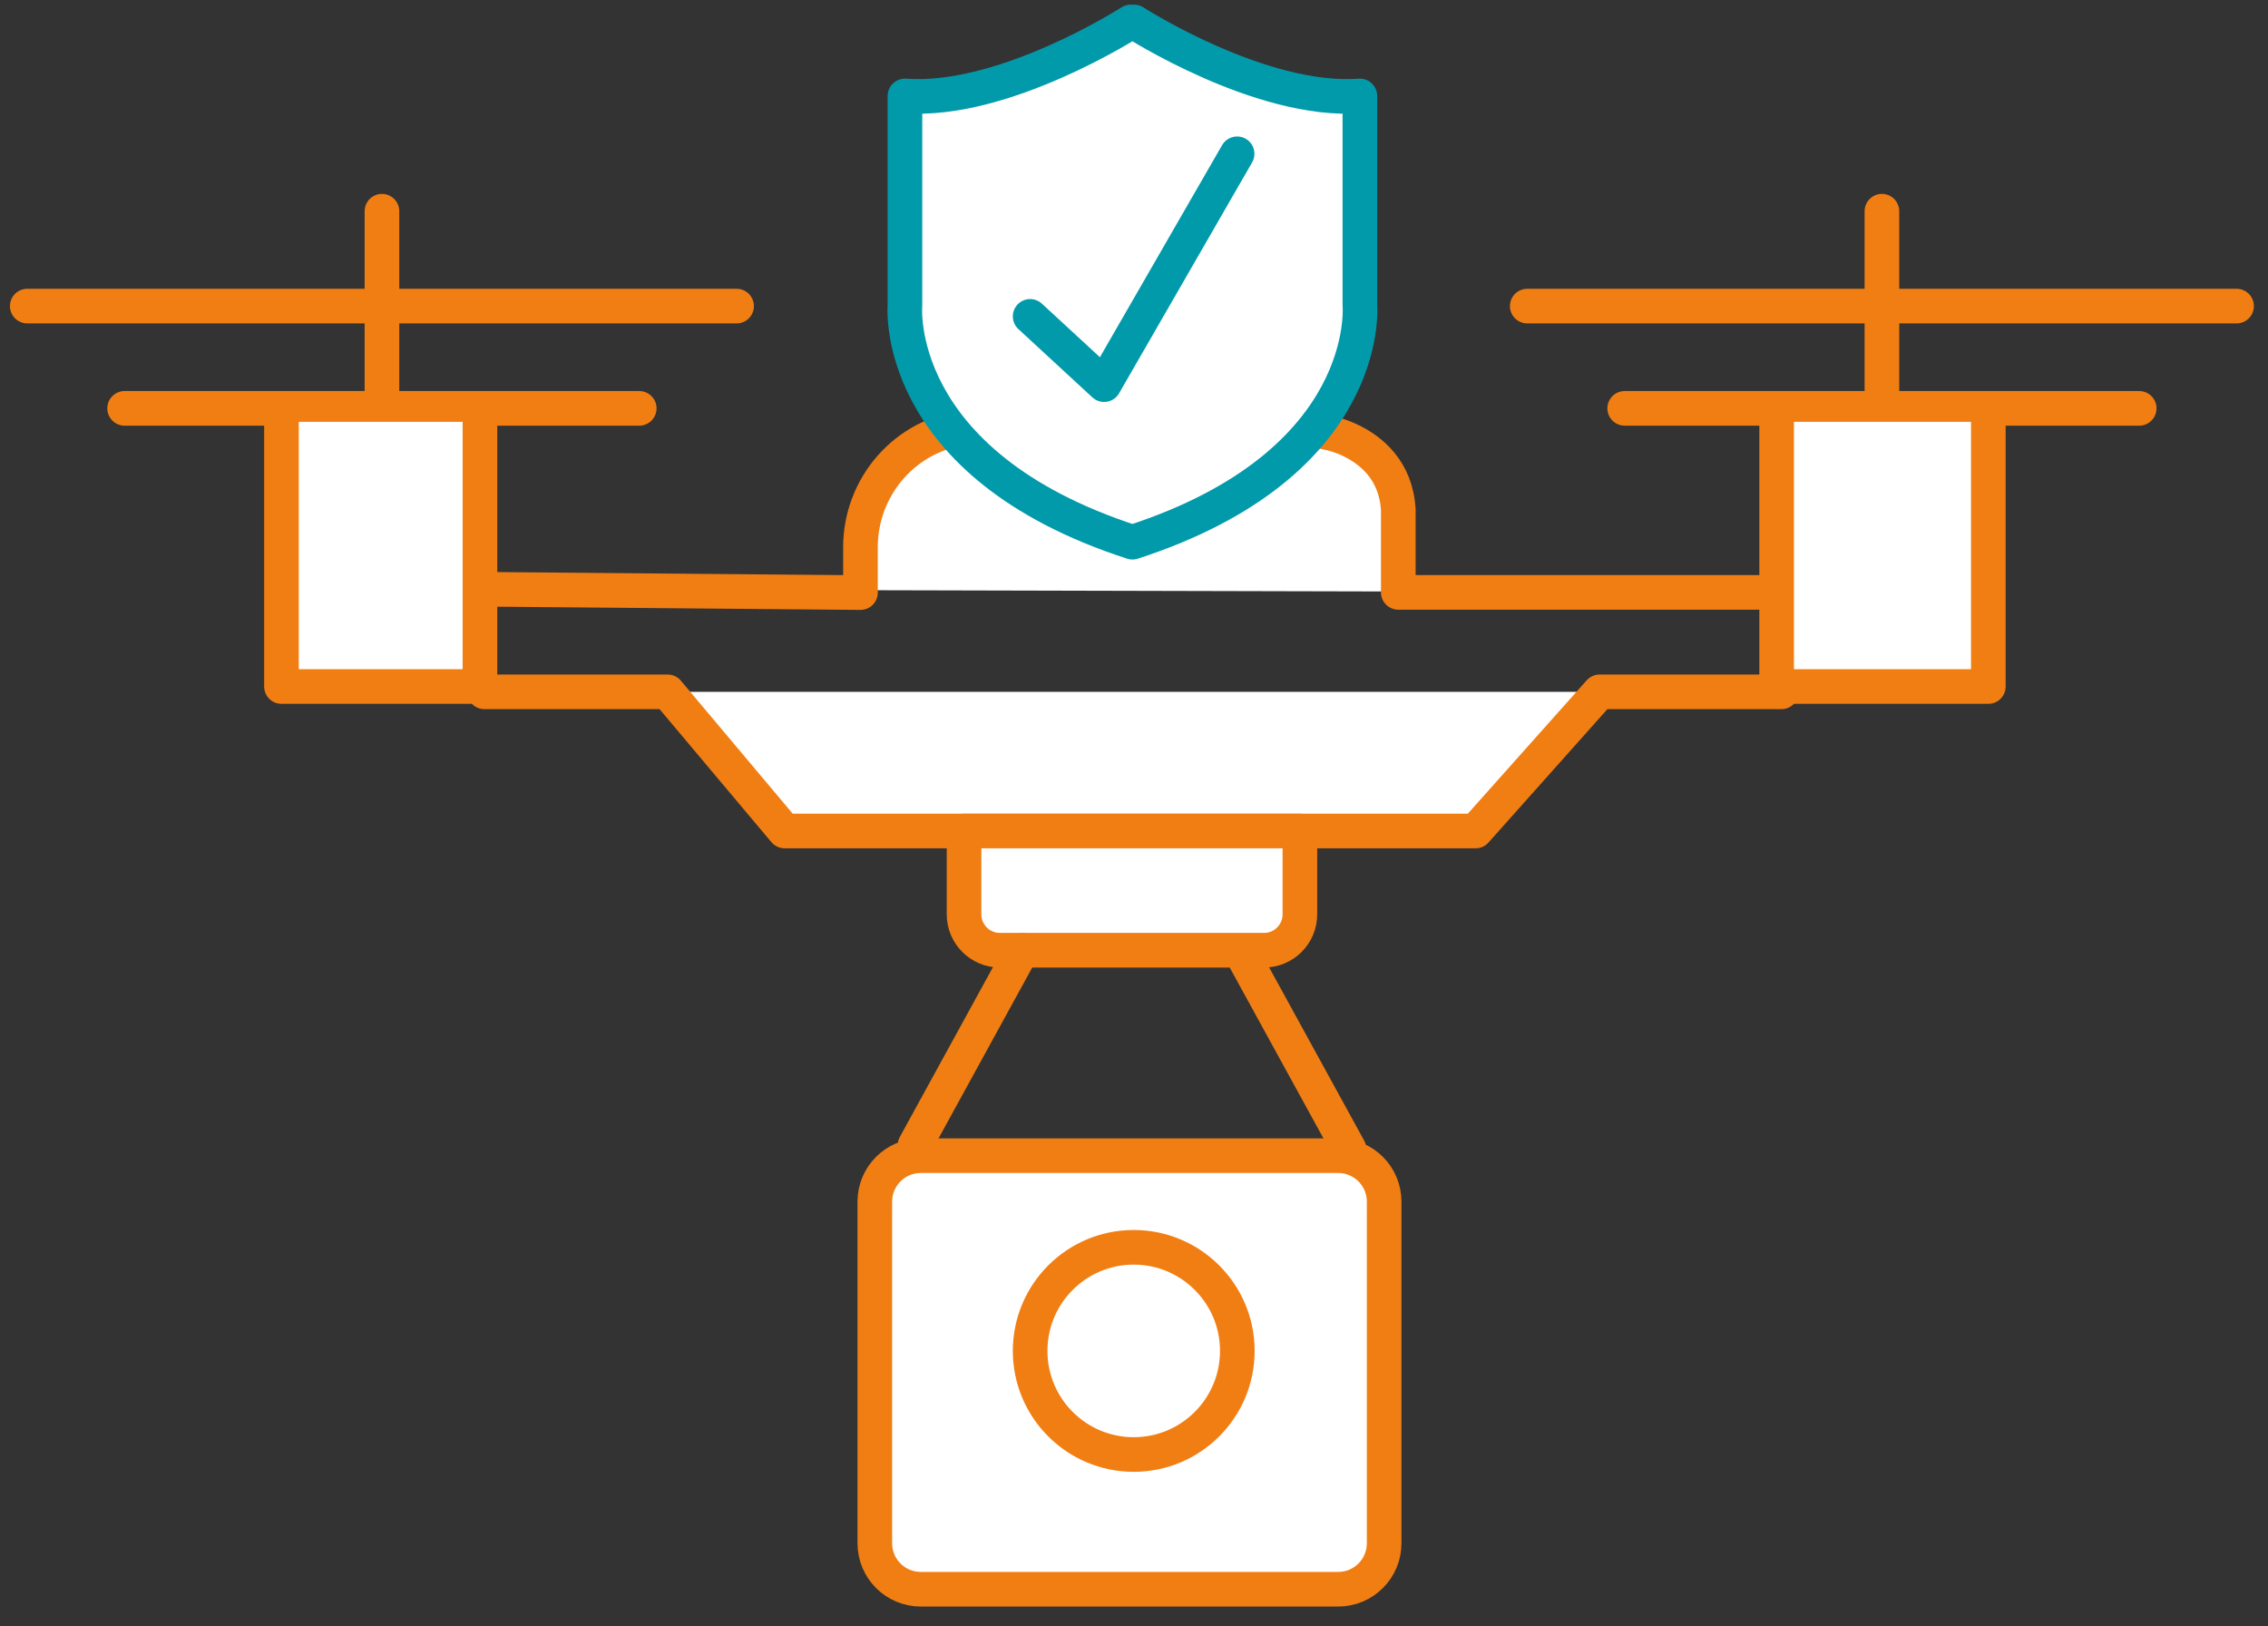
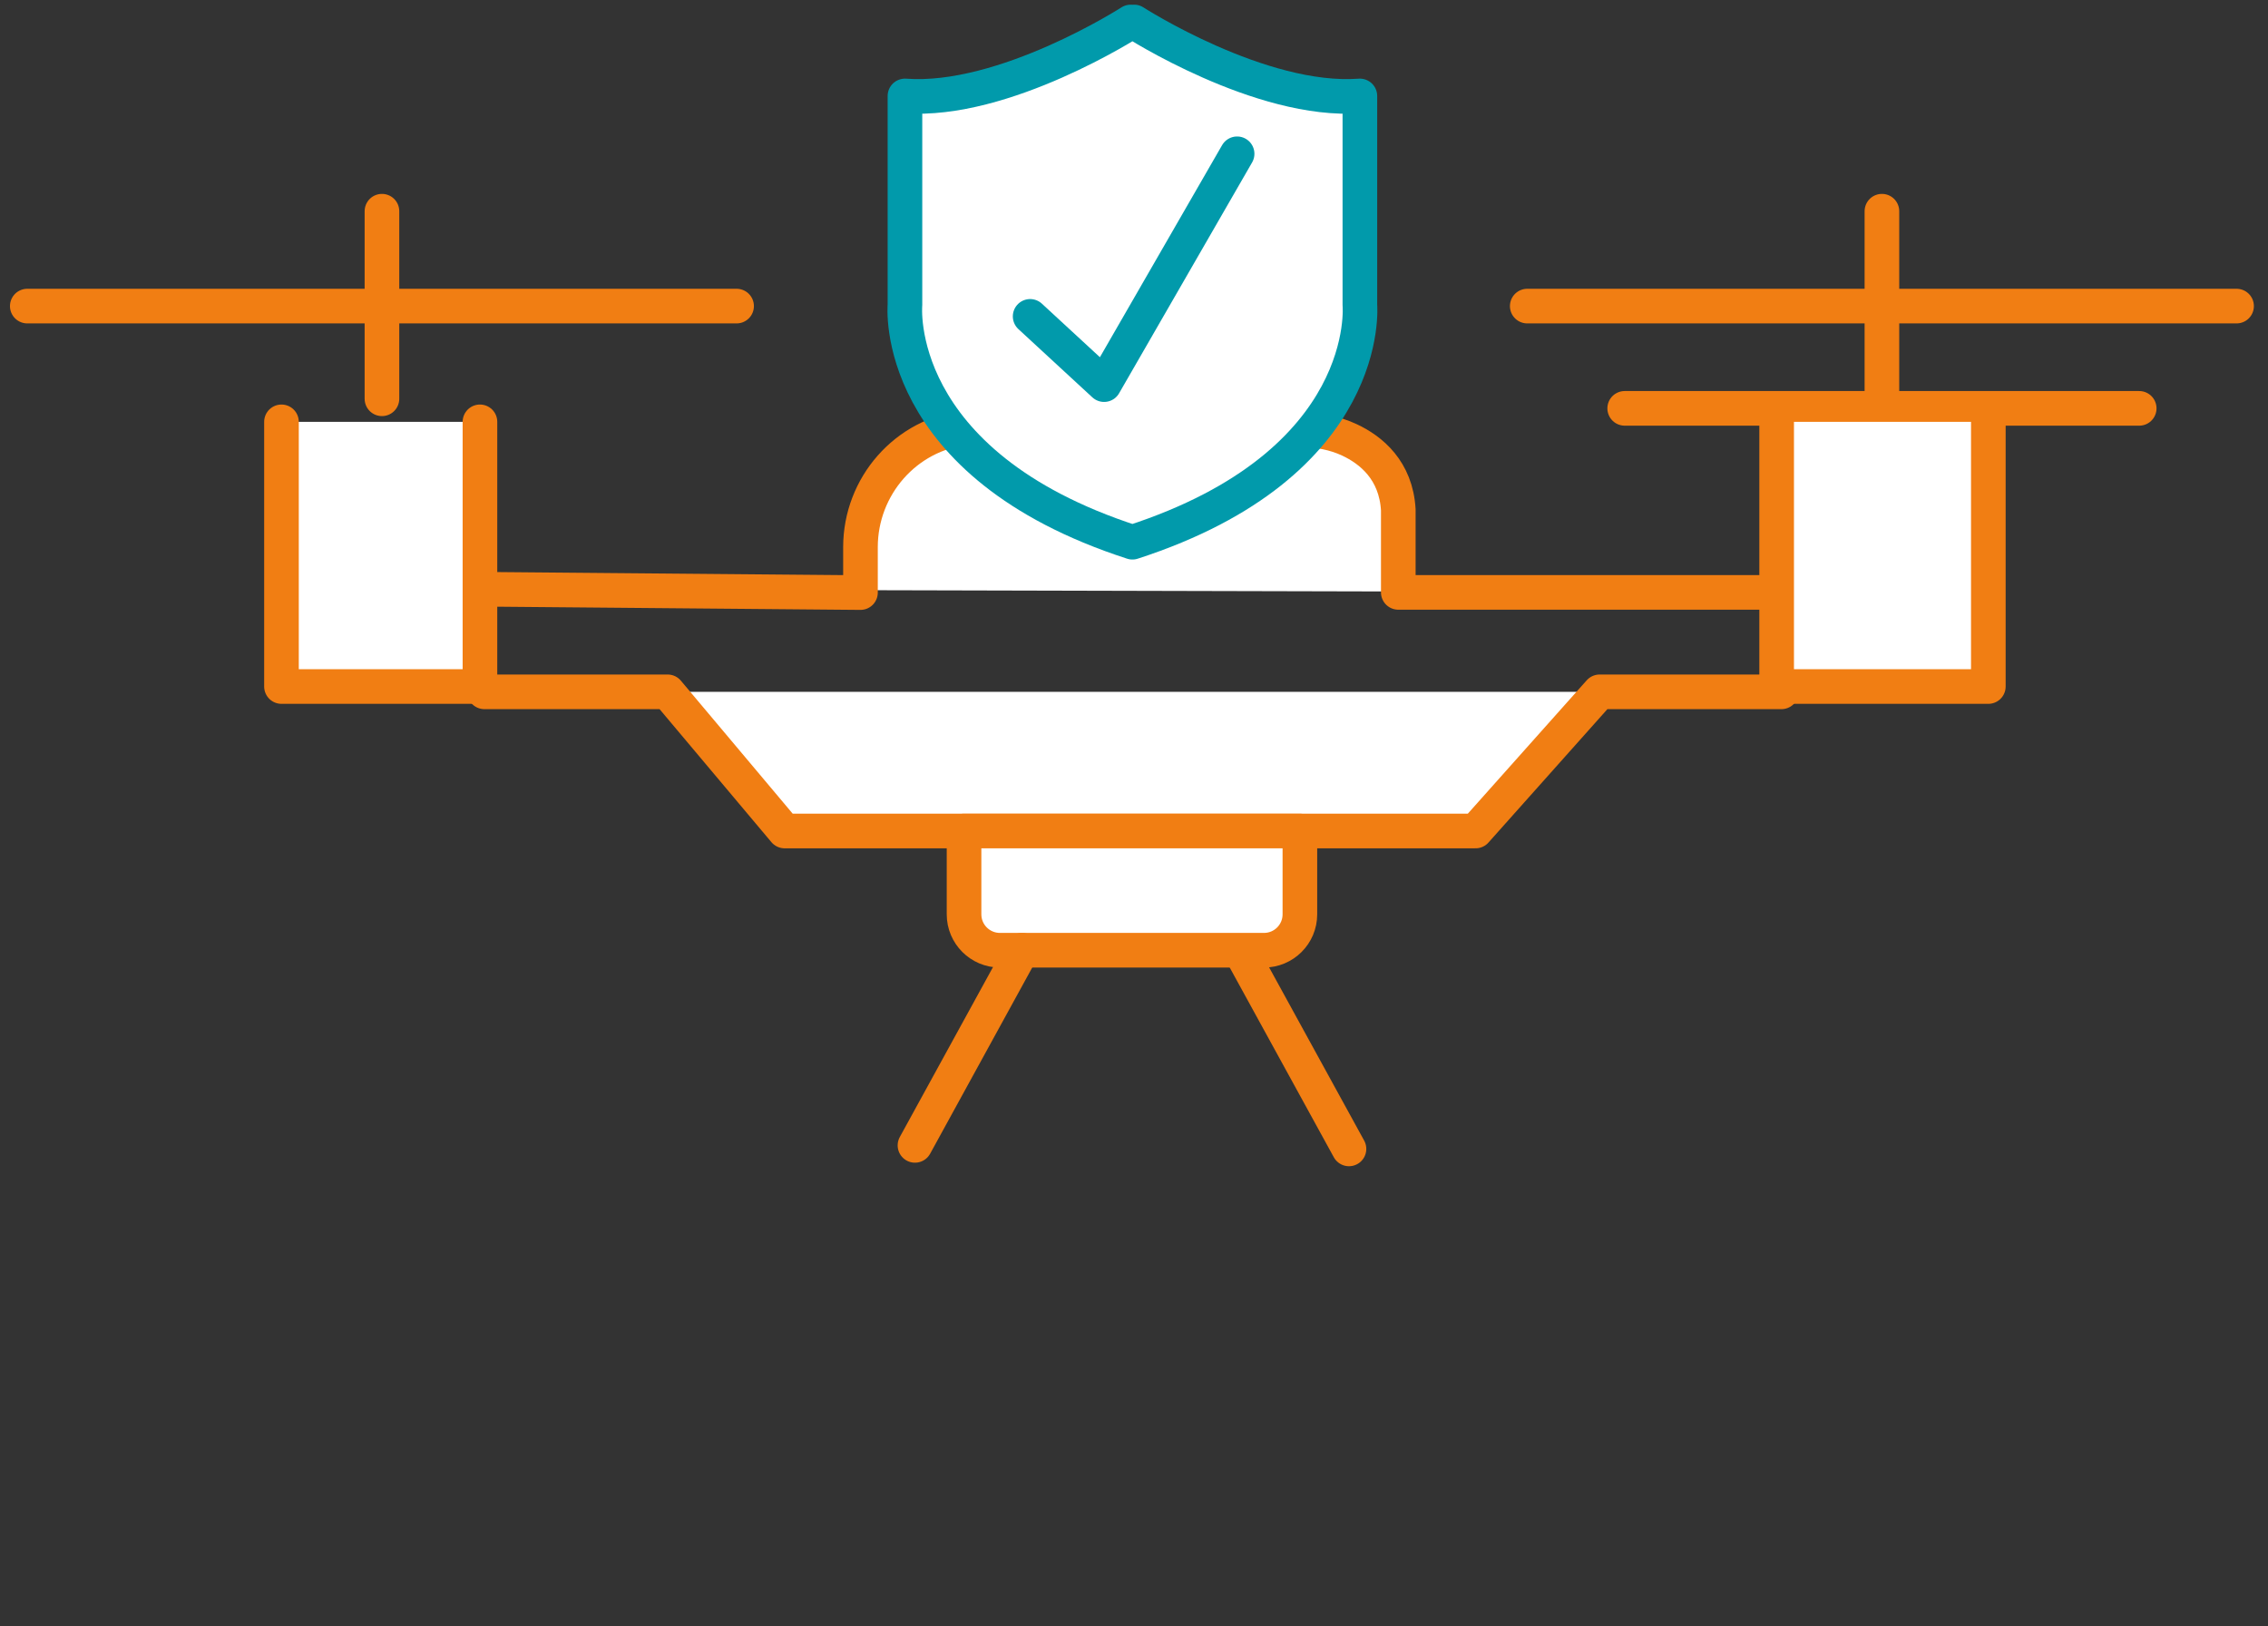
<svg xmlns="http://www.w3.org/2000/svg" width="113" height="81" viewBox="0 0 113 81" fill="none">
  <rect x="0" y="0" width="113" height="81" fill="#333333" stroke="none" />
  <path d="M1.359 15.248H36.7" stroke="#F17E13" stroke-width="1.725" stroke-linecap="round" stroke-linejoin="round" />
  <path d="M19.03 10.521V19.865" stroke="#F17E13" stroke-width="1.725" stroke-linecap="round" stroke-linejoin="round" />
-   <path d="M6.209 20.342H31.849" stroke="#F17E13" stroke-width="1.725" stroke-linecap="round" stroke-linejoin="round" />
  <path d="M14.024 21.014V34.199H23.913V21.014" fill="white" />
  <path d="M14.024 21.014V34.199H23.913V21.014" stroke="#F17E13" stroke-width="1.725" stroke-linecap="round" stroke-linejoin="round" />
  <path d="M111.434 15.248H76.093" stroke="#F17E13" stroke-width="1.725" stroke-linecap="round" stroke-linejoin="round" />
  <path d="M93.764 10.521V19.865" stroke="#F17E13" stroke-width="1.725" stroke-linecap="round" stroke-linejoin="round" />
  <path d="M106.583 20.342H80.948" stroke="#F17E13" stroke-width="1.725" stroke-linecap="round" stroke-linejoin="round" />
  <path d="M99.066 21.014V34.199H88.519V21.014" fill="white" />
  <path d="M99.066 21.014V34.199H88.519V21.014" stroke="#F17E13" stroke-width="1.725" stroke-linecap="round" stroke-linejoin="round" />
  <path d="M24.134 34.463H33.264L39.094 41.396H73.518L79.7 34.463H88.758" fill="white" />
  <path d="M24.134 34.463H33.264L39.094 41.396H73.518L79.7 34.463H88.758" stroke="#F17E13" stroke-width="1.725" stroke-linecap="round" stroke-linejoin="round" />
  <path d="M24.134 29.354L42.872 29.519V27.255C42.872 24.223 45.131 21.632 48.142 21.301C48.183 21.301 48.225 21.29 48.271 21.285L64.848 21.41C65.667 21.415 66.491 21.565 67.232 21.912C68.32 22.42 69.554 23.43 69.668 25.395V29.509H88.193" fill="white" />
  <path d="M24.134 29.354L42.872 29.519V27.255C42.872 24.223 45.131 21.632 48.142 21.301C48.183 21.301 48.225 21.29 48.271 21.285L64.848 21.41C65.667 21.415 66.491 21.565 67.232 21.912C68.32 22.42 69.554 23.43 69.668 25.395V29.509H88.193" stroke="#F17E13" stroke-width="1.725" stroke-linecap="round" stroke-linejoin="round" />
  <path d="M48.027 41.397H64.765V45.547C64.765 46.537 63.962 47.335 62.977 47.335H49.82C48.831 47.335 48.032 46.532 48.032 45.547V41.397H48.027Z" fill="white" stroke="#F17E13" stroke-width="1.725" stroke-linecap="round" stroke-linejoin="round" />
-   <path d="M66.672 57.569H45.877C44.612 57.569 43.587 58.594 43.587 59.859V76.877C43.587 78.142 44.612 79.167 45.877 79.167H66.672C67.938 79.167 68.963 78.142 68.963 76.877V59.859C68.963 58.594 67.938 57.569 66.672 57.569Z" fill="white" stroke="#F17E13" stroke-width="1.725" stroke-linecap="round" stroke-linejoin="round" />
  <path d="M50.919 47.335L45.587 57.056" stroke="#F17E13" stroke-width="1.725" stroke-linecap="round" stroke-linejoin="round" />
  <path d="M61.879 47.516L67.211 57.232" stroke="#F17E13" stroke-width="1.725" stroke-linecap="round" stroke-linejoin="round" />
-   <path d="M56.486 72.456C59.337 72.456 61.648 70.145 61.648 67.295C61.648 64.445 59.337 62.134 56.486 62.134C53.636 62.134 51.325 64.445 51.325 67.295C51.325 70.145 53.636 72.456 56.486 72.456Z" stroke="#F17E13" stroke-width="1.725" stroke-linecap="round" stroke-linejoin="round" />
  <path d="M56.338 1.095C56.338 1.095 50.042 5.148 45.088 4.78V15.19C45.088 15.19 44.352 23.098 56.421 27.01C68.49 23.098 67.754 15.19 67.754 15.19V4.78C62.8 5.148 56.504 1.095 56.504 1.095" fill="white" />
  <path d="M56.338 1.095C56.338 1.095 50.042 5.148 45.088 4.78V15.19C45.088 15.19 44.352 23.098 56.421 27.01C68.49 23.098 67.754 15.19 67.754 15.19V4.78C62.8 5.148 56.504 1.095 56.504 1.095" stroke="#019AAB" stroke-width="1.725" stroke-linecap="round" stroke-linejoin="round" />
  <path d="M51.325 15.76L55.01 19.16L61.637 7.661" stroke="#019AAB" stroke-width="1.725" stroke-linecap="round" stroke-linejoin="round" />
</svg>